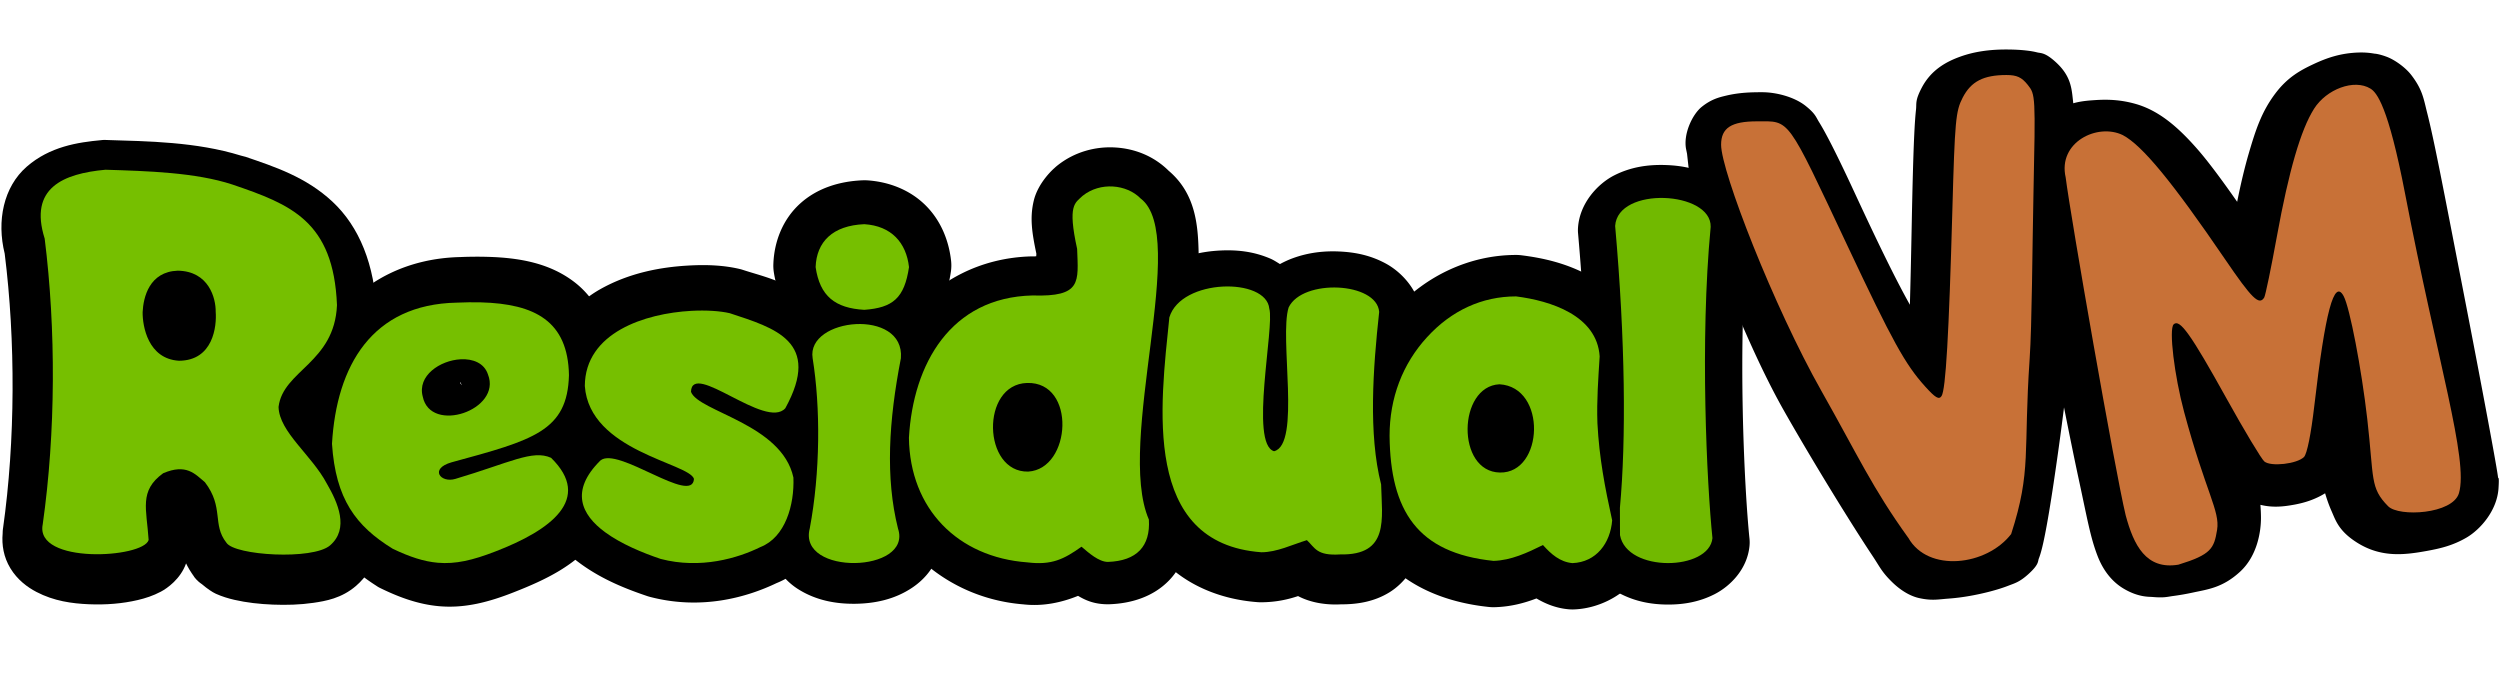
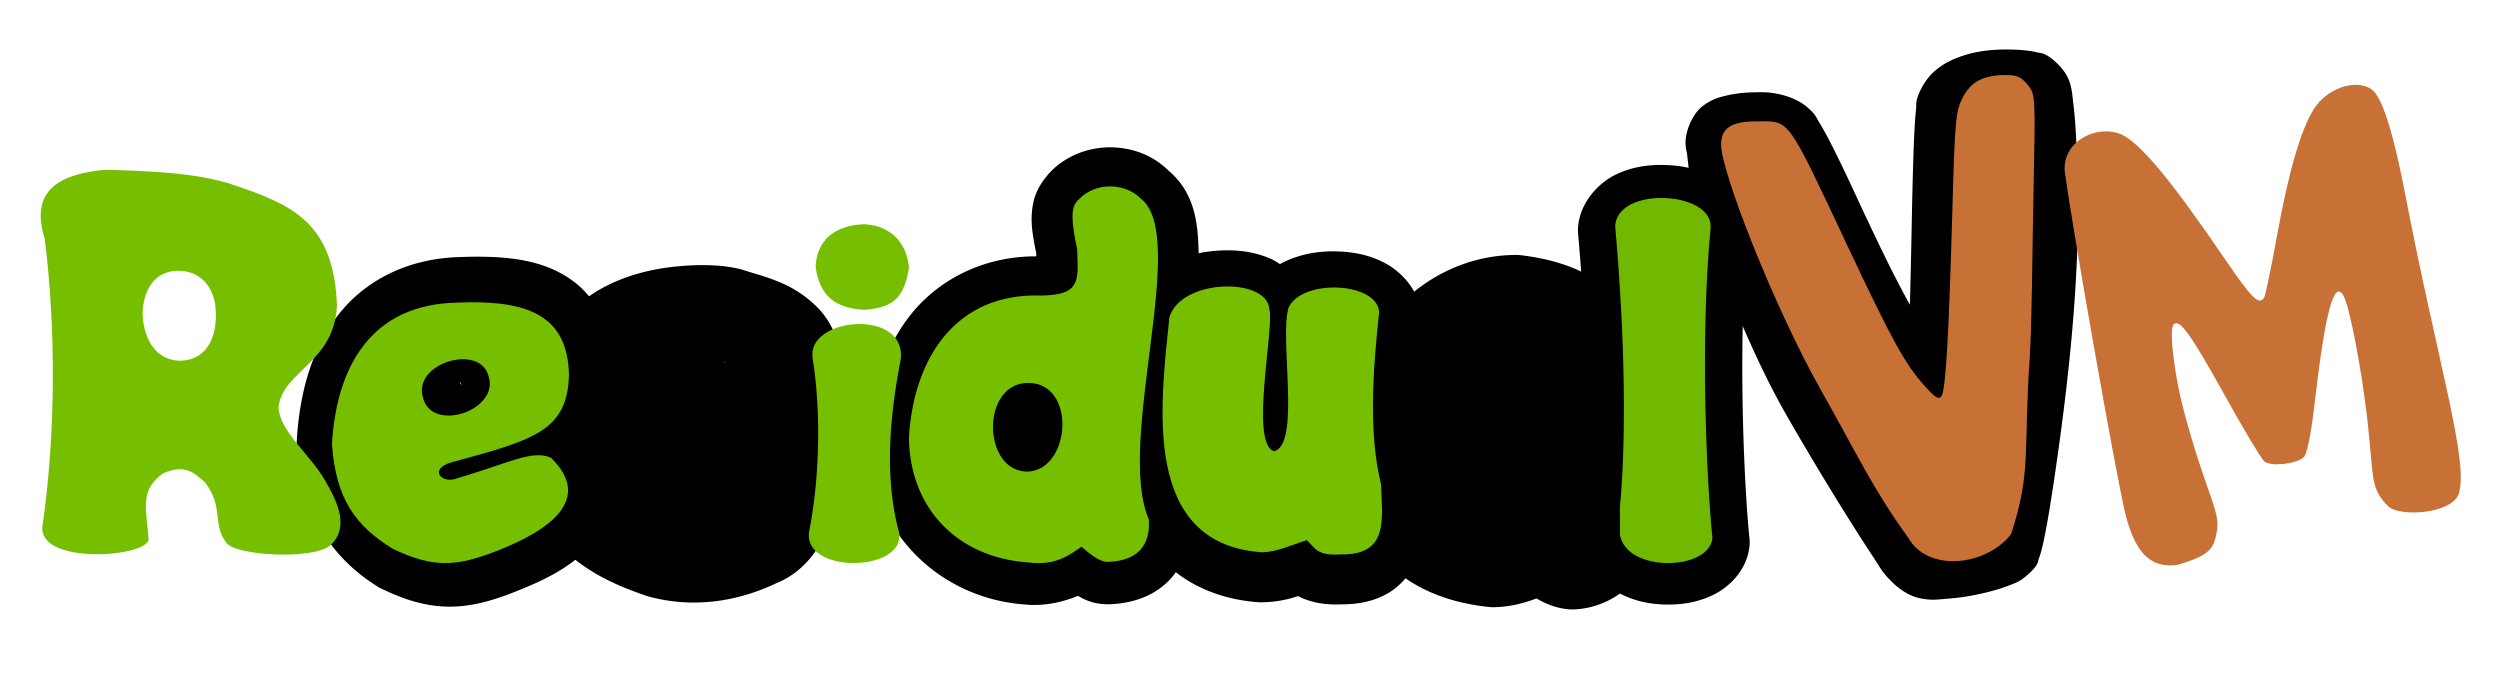
<svg xmlns="http://www.w3.org/2000/svg" xmlns:ns1="http://www.inkscape.org/namespaces/inkscape" xmlns:ns2="http://sodipodi.sourceforge.net/DTD/sodipodi-0.dtd" xmlns:xlink="http://www.w3.org/1999/xlink" version="1.1" id="Layer_1" ns1:version="0.91 r13725" ns2:version="0.32" ns1:output_extension="org.inkscape.output.svg.inkscape" ns2:docname="system.svg" x="0px" y="0px" width="566.931px" height="154.093px" viewBox="-0.003 -0.001 566.931 154.093" enable-background="new -0.003 -0.001 566.931 154.093" xml:space="preserve">
  <defs id="defs3">
    <ns1:perspective id="perspective2709" ns1:vp_z="1160 : 170 : 1" ns2:type="inkscape:persp3d" ns1:vp_x="0 : 170 : 1" ns1:vp_y="0 : 1000 : 0" ns1:persp3d-origin="580 : 113.33333 : 1" />
  </defs>
  <ns2:namedview guidetolerance="10.0" ns1:zoom="2.696759" showgrid="false" ns1:cx="331.15924" gridtolerance="10.0" ns1:cy="90.416406" bordercolor="#666666" pagecolor="#ffffff" borderopacity="1.0" objecttolerance="10.0" id="namedview2703" ns1:pageopacity="0.0" ns1:window-height="1377" ns1:pageshadow="2" ns1:window-y="-8" ns1:current-layer="Layer_1" ns1:window-x="-8" ns1:window-width="2560" ns1:window-maximized="1" />
-   <path ns2:type="inkscape:offset" ns1:radius="0" ns1:original="M 74.125 221.6875 C 74.031114 221.69665 73.937356 221.70707 73.84375 221.71875 C 65.764917 222.46104 56.490218 223.90069 48.78125 230.59375 C 40.979317 237.36751 38.636458 248.7624 41.375 259.78125 C 41.374985 259.79167 41.374985 259.80208 41.375 259.8125 C 45.00927 288.77291 44.951506 322.46994 40.8125 351.75 C 40.877771 351.28831 40.863567 351.35781 40.78125 351.9375 C 40.71574 352.42429 40.684413 352.91508 40.6875 353.40625 C 40.326818 357.38283 41.043152 361.44289 43.25 365.09375 C 45.638986 369.04594 49.017228 371.50208 52 373.0625 C 57.869614 376.13316 63.930146 376.94705 69.5625 377.1875 C 75.256157 377.43057 80.839974 376.9777 85.9375 375.78125 C 88.48114 375.18423 91.083617 374.35189 93.6875 372.96875 C 95.822556 371.83464 100.26778 368.72508 102.125 363.5 C 102.8078 364.9355 103.67252 366.38203 104.75 367.8125 C 104.76426 367.83037 104.76687 367.85722 104.78125 367.875 C 104.81205 367.92735 104.8433 367.97944 104.875 368.03125 C 103.46588 366.20171 103.52 366.36121 105.0625 368.3125 C 105.74632 369.16201 106.5581 369.9 107.46875 370.5 C 109.20763 371.98656 110.95319 373.16154 112.125 373.6875 C 114.15814 374.60007 116.24199 375.23648 118.34375 375.71875 C 122.39043 376.64731 126.73164 377.13184 131.21875 377.3125 C 135.70474 377.49312 140.31888 377.3689 144.75 376.71875 C 148.81742 376.12197 154.19954 375.22767 159.0625 371.03125 C 166.19708 364.87457 167.99837 355.68373 166.8125 348.59375 C 165.73006 342.12213 162.97819 337.12214 160.8125 333.40625 C 157.15528 326.48782 152.62408 322.02174 149.71875 318.4375 C 148.57525 317.02679 147.97226 315.91924 147.46875 315 C 147.85067 314.56314 148.38551 313.77625 152.53125 309.65625 C 157.93988 304.28118 165.40939 294.75999 166 280.96875 C 166.01643 280.58546 166.01643 280.22704 166 279.84375 C 165.3404 263.45041 160.13488 250.69998 151.125 242.3125 C 142.26605 234.06553 131.78285 230.63622 121.9375 227.28125 C 121.8855 227.27044 121.83341 227.26002 121.78125 227.25 C 121.3516 227.10729 120.91319 226.99246 120.46875 226.90625 C 105.519 222.27656 89.148288 222.11303 75.53125 221.6875 C 74.956949 221.65057 74.699301 221.65057 74.125 221.6875 z " style="font-style:normal;font-variant:normal;font-weight:bold;font-stretch:normal;font-size:205.444px;line-height:125%;font-family:'Comic Sans MS';-inkscape-font-specification:'Comic Sans MS Bold';text-align:start;writing-mode:lr-tb;text-anchor:start;display:inline;fill:#000000;fill-opacity:1;stroke:none" id="path4715" d="m 74.125,221.688 c -0.094,0.009 -0.188,0.02 -0.281,0.031 -8.079,0.742 -17.354,2.182 -25.062,8.875 -7.802,6.774 -10.145,18.169 -7.406,29.188 -1.5e-5,0.01 -1.5e-5,0.021 0,0.031 3.634,28.96 3.577,62.657 -0.562,91.938 0.065,-0.462 0.051,-0.392 -0.031,0.188 -0.066,0.487 -0.097,0.978 -0.094,1.469 -0.361,3.977 0.356,8.037 2.562,11.688 2.389,3.952 5.767,6.408 8.75,7.969 5.87,3.071 11.93,3.885 17.562,4.125 5.694,0.243 11.277,-0.21 16.375,-1.406 2.544,-0.597 5.146,-1.429 7.75,-2.812 2.135,-1.134 6.58,-4.244 8.438,-9.469 0.683,1.435 1.548,2.882 2.625,4.312 0.014,0.018 0.017,0.045 0.031,0.062 0.031,0.052 0.062,0.104 0.094,0.156 -1.409,-1.83 -1.355,-1.67 0.188,0.281 0.684,0.85 1.496,1.587 2.406,2.188 1.739,1.487 3.484,2.662 4.656,3.188 2.033,0.913 4.117,1.549 6.219,2.031 4.047,0.929 8.388,1.413 12.875,1.594 4.486,0.181 9.1,0.056 13.531,-0.594 4.067,-0.597 9.45,-1.491 14.312,-5.688 7.135,-6.157 8.936,-15.348 7.75,-22.438 -1.082,-6.472 -3.834,-11.472 -6,-15.188 -3.657,-6.918 -8.188,-11.385 -11.094,-14.969 -1.143,-1.411 -1.746,-2.518 -2.25,-3.438 0.382,-0.437 0.917,-1.224 5.062,-5.344 5.409,-5.375 12.878,-14.896 13.469,-28.688 0.016,-0.383 0.016,-0.742 0,-1.125 -0.66,-16.393 -5.865,-29.144 -14.875,-37.531 -8.859,-8.247 -19.342,-11.676 -29.188,-15.031 -0.052,-0.011 -0.104,-0.021 -0.156,-0.031 -0.43,-0.143 -0.868,-0.258 -1.312,-0.344 -14.95,-4.63 -31.32,-4.793 -44.938,-5.219 -0.574,-0.037 -0.832,-0.037 -1.406,0 z" transform="matrix(0.677,0,0,0.677,-26.945,-118.333)" />
  <path ns2:type="inkscape:offset" ns1:radius="8.8865232" ns1:original="M 199 275.375 C 196.35438 275.30151 193.54936 275.31129 190.625 275.4375 C 175.74622 275.74435 164.70375 281.47836 157.46875 290.625 C 150.23375 299.77164 146.78904 312.04342 146 325.5625 C 145.99218 325.68738 145.99218 325.81262 146 325.9375 C 147.26991 345.15038 154.95425 355.56774 167.78125 363.46875 C 167.86197 363.5249 167.94541 363.57704 168.03125 363.625 C 173.98183 366.48259 179.09768 368.14957 184.1875 368.59375 C 190.71946 369.16379 197.00598 367.65624 204.75 364.65625 C 214.30336 360.99374 222.8602 356.58955 227.65625 350.46875 C 230.05427 347.40835 231.46817 343.69485 231 339.78125 C 230.53183 335.86765 228.30113 332.02676 224.46875 328.28125 C 224.21454 328.03309 223.91827 327.83205 223.59375 327.6875 C 220.86909 326.46053 217.91816 326.5569 214.78125 327.0625 C 216.83237 326.16283 218.73355 325.20625 220.4375 324.125 C 227.44781 319.67656 231.11375 312.82694 231.375 302.84375 C 231.37636 302.79168 231.37636 302.73957 231.375 302.6875 C 231.20236 293.02239 227.91835 285.91211 222.0625 281.5625 C 216.20665 277.21289 208.32552 275.63403 199 275.375 z M 192.25 300.4375 C 193.89629 300.35031 195.38533 300.63699 196.40625 301.15625 C 197.42717 301.67551 198.03639 302.28753 198.40625 303.4375 C 198.42502 303.50067 198.44586 303.5632 198.46875 303.625 C 199.2842 305.68 198.93153 307.13232 197.78125 308.71875 C 196.63097 310.30518 194.48715 311.79076 192.125 312.59375 C 189.76285 313.39674 187.21936 313.49375 185.5 312.9375 C 183.78064 312.38125 182.79873 311.53291 182.34375 309.34375 C 182.33472 309.2914 182.3243 309.2393 182.3125 309.1875 C 181.67121 306.82698 182.45805 305.15201 184.40625 303.46875 C 186.35445 301.78549 189.50217 300.58303 192.25 300.4375 z " style="font-style:normal;font-variant:normal;font-weight:bold;font-stretch:normal;font-size:176.147px;line-height:125%;font-family:'Comic Sans MS';-inkscape-font-specification:'Comic Sans MS Bold';text-align:start;writing-mode:lr-tb;text-anchor:start;display:inline;fill:#000000;fill-opacity:1;stroke:none" id="path4703" d="m 199.246,266.492 c -2.801,-0.078 -5.775,-0.064 -8.875,0.066 -17.037,0.37 -31.04,7.389 -39.871,18.553 -8.779,11.099 -12.509,25.214 -13.369,39.916 -0.03,0.488 -0.031,0.977 0,1.465 a 8.887,8.887 0 0 0 0.002,0.031 c 1.405,21.256 11.454,35.469 25.793,44.377 0.253,0.168 0.507,0.335 0.771,0.482 a 8.887,8.887 0 0 0 0.486,0.252 c 6.527,3.134 12.736,5.246 19.23,5.812 8.366,0.73 16.209,-1.278 24.518,-4.494 10.121,-3.88 20.034,-8.473 26.719,-17.004 3.505,-4.473 5.971,-10.556 5.174,-17.223 -0.648,-5.417 -3.281,-10.152 -6.859,-14.281 4.491,-5.812 7.08,-13.239 7.293,-21.369 0.005,-0.188 0.004,-0.377 0,-0.564 -0.211,-11.592 -4.6,-21.922 -12.896,-28.084 -8.093,-6.012 -17.927,-7.653 -28.115,-7.936 z m -9.357,39.477 c 0.02,0.067 0.045,0.131 0.066,0.197 -6.7e-4,-0.002 -0.007,-0.006 -0.008,-0.008 l -0.059,-0.189 z m 0.393,0.283 c 0.273,0.451 0.526,0.827 0.574,0.967 6.2e-4,0.006 -0.003,0.021 -0.002,0.027 -0.26,-0.316 -0.451,-0.478 -0.602,-0.723 0.006,-0.061 0.018,-0.181 0.029,-0.271 z m 36.928,13.318 0.033,0.014 c -0.008,-0.004 -0.017,-0.004 -0.025,-0.008 -0.003,-0.001 -0.005,-0.005 -0.008,-0.006 z" transform="matrix(0.697,0,0,0.714,-28.291,-132.03)" />
  <path ns2:type="inkscape:offset" ns1:radius="14.207483" ns1:original="M 267.3125 279.84375 C 251.914 280.68527 231.80098 287.05096 231.6875 304.96875 C 233.24646 326.851 266.62559 330.75542 268.25 336.09375 C 267.74994 345.10163 242.57061 324.9882 236.875 329.96875 C 226.67061 340.11163 230.48667 348.09028 238.5 353.96875 C 243.82351 357.87397 250.98694 360.84625 257.09375 362.90625 C 270.45141 366.40625 282.98235 362.65236 290.5 358.9375 C 298.89372 355.66456 301.91308 344.76656 301.5625 335.65625 C 297.70194 317.6543 269.72568 313.6216 267.25 306.9375 C 267.56085 296.32852 292.28514 319.77343 298.84375 312.4375 C 311.15201 290.04633 295.28773 285.59235 280.21875 280.625 C 277.04892 279.89607 272.44533 279.56324 267.3125 279.84375 z " style="font-style:normal;font-variant:normal;font-weight:bold;font-stretch:normal;font-size:182.188px;line-height:125%;font-family:'Comic Sans MS';-inkscape-font-specification:'Comic Sans MS Bold';text-align:start;writing-mode:lr-tb;text-anchor:start;display:inline;fill:#000000;fill-opacity:1;stroke:none" id="path4649" d="m 275.355,265.645 c -2.793,-0.174 -5.715,-0.156 -8.818,0.014 -9.312,0.509 -19.907,2.409 -29.758,7.975 -9.851,5.566 -19.208,16.982 -19.299,31.246 a 14.209,14.209 0 0 0 0.035,1.1 c 0.477,6.695 2.98,12.704 6.316,17.543 -5.186,6.545 -8.324,14.546 -6.982,22.43 1.595,9.373 7.635,15.356 13.246,19.473 7.453,5.467 15.617,8.638 22.457,10.945 a 14.209,14.209 0 0 0 0.939,0.281 c 17.398,4.559 32.633,0.069 42.412,-4.607 8.477,-3.409 13.805,-10.499 16.543,-17.145 2.766,-6.715 3.556,-13.45 3.312,-19.789 a 14.209,14.209 0 0 0 -0.305,-2.432 c -0.991,-4.62 -2.851,-8.493 -5.129,-11.873 a 14.209,14.209 0 0 0 0.969,-1.523 c 3.793,-6.901 6.143,-13.492 6.158,-20.531 0.016,-7.039 -3.127,-14.093 -7.359,-18.543 -8.464,-8.901 -18.102,-10.661 -25.428,-13.076 a 14.209,14.209 0 0 0 -1.264,-0.352 c -2.589,-0.595 -5.253,-0.961 -8.047,-1.135 z m 3.098,32.201 c 0.072,0.036 0.292,0.377 0.484,0.662 -0.407,-0.397 -0.624,-0.732 -0.484,-0.662 z" transform="matrix(0.677,0,0,0.677,-24.235,-119.64)" />
-   <path ns2:type="inkscape:offset" ns1:radius="6.0363092" ns1:original="M 322.96875 241.4375 C 316.33103 241.71469 310.28285 243.64363 305.8125 247.71875 C 301.34215 251.79387 299.08725 257.7324 298.875 263.625 C 298.85149 264.11547 298.87241 264.60705 298.9375 265.09375 C 299.74132 270.60515 301.88797 275.68098 305.59375 279.46875 C 305.47189 279.55119 305.33964 279.60247 305.21875 279.6875 C 300.74155 282.83667 296.90025 289.11043 297.96875 295.75 C 300.44883 311.10446 300.36775 332.32926 297.03125 350 L 297.125 350.03125 C 295.6681 356.81925 299.36608 364.02947 304.21875 367.15625 C 309.20564 370.36951 314.759 371.29167 320.25 371.21875 C 325.741 371.14583 331.23935 370.07895 336.09375 366.78125 C 338.52095 365.1324 340.84972 362.7324 342.15625 359.46875 C 343.38274 356.40504 343.3363 352.79055 342.40625 349.5625 L 342.5 349.53125 C 338.66644 334.20637 339.60186 316.43271 343.5625 296.03125 C 343.62112 295.73175 343.66286 295.42919 343.6875 295.125 C 344.12489 289.805 341.90804 284.72624 338.625 281.21875 C 338.86773 281.01494 339.1397 280.87611 339.375 280.65625 C 343.6609 276.65149 345.44487 271.14398 346.34375 265.09375 C 346.44427 264.40009 346.45477 263.69635 346.375 263 C 345.75658 257.46881 343.60977 252.09501 339.59375 248.09375 C 335.57773 244.09249 329.89865 241.81616 323.8125 241.4375 C 323.53144 241.42291 323.24981 241.42291 322.96875 241.4375 z " style="font-style:normal;font-variant:normal;font-weight:bold;font-stretch:normal;font-size:179.688px;line-height:125%;font-family:'Comic Sans MS';-inkscape-font-specification:'Comic Sans MS Bold';text-align:start;writing-mode:lr-tb;text-anchor:start;display:inline;fill:#000000;fill-opacity:1;stroke:none" id="path4717" d="m 322.682,235.41 c -7.639,0.325 -15.172,2.593 -20.936,7.848 -5.87,5.351 -8.627,12.837 -8.898,20.107 -0.039,0.844 -0.005,1.691 0.107,2.529 a 6.037,6.037 0 0 0 0.01,0.07 c 0.649,4.45 2.136,8.784 4.494,12.664 -4.013,4.579 -6.599,10.936 -5.449,18.08 a 6.037,6.037 0 0 0 0,0.004 c 2.337,14.47 2.266,35.346 -0.91,52.168 a 6.037,6.037 0 0 0 -0.086,1.469 c -1.285,9.089 3.103,17.478 9.936,21.881 6.26,4.034 13.16,5.106 19.381,5.023 6.219,-0.083 13.05,-1.332 19.156,-5.48 3.195,-2.17 6.427,-5.447 8.273,-10.061 1.646,-4.113 1.65,-8.385 0.77,-12.324 a 6.037,6.037 0 0 0 -0.174,-1.322 c -3.51,-14.032 -2.737,-30.947 1.131,-50.875 l 0.002,-0.01 c 0.101,-0.518 0.174,-1.042 0.217,-1.568 l -0.002,0.006 c 0.424,-5.158 -0.974,-9.925 -3.332,-13.939 3.516,-4.763 5.148,-10.345 5.943,-15.699 a 6.037,6.037 0 0 0 0.004,-0.021 c 0.174,-1.202 0.191,-2.422 0.055,-3.629 l 0,-0.002 c -0.742,-6.635 -3.352,-13.361 -8.52,-18.51 -5.221,-5.202 -12.316,-7.949 -19.666,-8.406 a 6.037,6.037 0 0 0 -0.062,-0.002 c -0.481,-0.025 -0.962,-0.024 -1.443,0 z" transform="matrix(0.677,0,0,0.677,-22.881,-118.483)" />
  <path ns2:type="inkscape:offset" ns1:radius="13.642815" ns1:original="M 404.59375 238.53125 C 401.06394 238.31589 397.38515 239.28946 394.4375 241.65625 C 391.89483 244.10753 389.33369 244.56458 392.59375 259.4375 C 392.98815 270.57119 394.18219 275.55275 377.625 275.03125 C 350.26405 275.68485 337.65409 297.90981 336.25 322.71875 C 336.5756 346.5575 352.6294 362.6953 375.9375 364.40625 C 384.09192 365.40563 388.17378 363.38338 394.0625 359.1875 C 396.43845 361.2276 399.85594 364.28124 402.90625 364.28125 C 412.59172 363.9554 417.18763 359.01714 416.625 350.09375 C 405.4005 324.18611 430.34832 254.92697 413.84375 242.53125 C 411.50896 240.13897 408.12356 238.74661 404.59375 238.53125 z M 375.8125 304.34375 C 392.40164 303.83101 390.69346 333.1916 376.1875 334.03125 C 360.89633 334.32945 360.21244 304.80237 375.8125 304.34375 z " style="font-style:normal;font-variant:normal;font-weight:bold;font-stretch:normal;font-size:167.257px;line-height:125%;font-family:'Comic Sans MS';-inkscape-font-specification:'Comic Sans MS Bold';text-align:start;writing-mode:lr-tb;text-anchor:start;display:inline;fill:#000000;fill-opacity:1;stroke:none" id="path4653" d="m 405.424,224.914 c -6.6,-0.403 -13.683,1.411 -19.527,6.104 a 13.644,13.644 0 0 0 -0.928,0.816 c 0.071,-0.069 -5.366,4.54 -6.891,10.852 -1.386,5.74 -0.622,10.779 0.855,17.764 0.005,0.448 -0.03,0.517 -0.041,0.91 -0.454,2.9e-4 -0.316,0.052 -0.838,0.035 a 13.644,13.644 0 0 0 -0.756,-0.002 c -17.321,0.414 -31.922,8.469 -40.893,20.086 -8.97,11.617 -12.958,25.993 -13.777,40.469 a 13.644,13.644 0 0 0 -0.019,0.957 c 0.406,29.744 23.038,52.731 51.949,55.045 6.647,0.756 12.9,-0.637 18.342,-2.85 2.401,1.424 5.331,2.824 10.006,2.824 a 13.644,13.644 0 0 0 0.459,-0.008 c 7.085,-0.238 14.637,-2.366 20.098,-8.068 5.46,-5.702 7.215,-13.666 6.777,-20.613 a 13.644,13.644 0 0 0 -1.098,-4.564 c -1.192,-2.751 -2.2,-10.447 -1.74,-19.906 0.46,-9.459 1.953,-20.679 3.35,-31.82 1.397,-11.141 2.735,-22.139 2.551,-32.268 -0.176,-9.678 -0.974,-20.272 -10.041,-27.963 -5.042,-4.992 -11.409,-7.407 -17.838,-7.799 z" transform="matrix(0.677,0,0,0.677,-21.526,-118.822)" />
  <path ns2:type="inkscape:offset" ns1:radius="14.448946" ns1:original="M 439.09375 274.96875 C 431.33791 275.379 423.24195 278.737 421.28125 285.28125 C 418.27354 314.86002 411.96745 360.9386 452.09375 363.90625 C 457.28498 363.90626 462.36129 361.37955 467.3125 359.875 C 470.07121 362.45589 470.58389 365.125 478.4375 364.625 C 494.96542 364.99353 492.43958 352.73839 492.15625 341.1875 C 487.8557 324.33196 489.46595 302.26538 491.53125 283.4375 C 490.7625 273.40965 465.88241 272.24614 461.21875 281.9375 C 458.02261 292.08973 465.38712 327.83265 456.3125 330.09375 C 448.01819 327.62464 456.52985 288.37186 454.71875 282.34375 C 454.23883 277.08073 446.84959 274.5585 439.09375 274.96875 z " style="font-style:normal;font-variant:normal;font-weight:bold;font-stretch:normal;font-size:166.083px;line-height:125%;font-family:'Comic Sans MS';-inkscape-font-specification:'Comic Sans MS Bold';text-align:start;writing-mode:lr-tb;text-anchor:start;display:inline;fill:#000000;fill-opacity:1;stroke:none" id="path4655" d="m 438.33,260.539 c -5.69,0.301 -11.456,1.55 -17.059,4.506 -5.603,2.956 -11.477,8.231 -13.832,16.09 a 14.45,14.45 0 0 0 -0.533,2.686 c -1.477,14.53 -4.329,34.422 -0.572,53.539 1.878,9.559 5.63,19.342 13.184,27.189 7.553,7.847 18.708,12.821 31.51,13.768 a 14.45,14.45 0 0 0 1.066,0.039 c 5.155,10e-6 9.226,-0.978 12.502,-2.072 4.284,2.253 9.467,3.032 14.41,2.764 5.605,0.021 11.153,-0.928 16.143,-3.988 5.254,-3.222 8.785,-8.72 10.24,-13.359 2.91,-9.279 1.332,-16.017 1.213,-20.865 a 14.45,14.45 0 0 0 -0.445,-3.219 c -3.34,-13.091 -2.282,-34.181 -0.262,-52.602 a 14.45,14.45 0 0 0 0.043,-2.68 c -0.645,-8.408 -6.72,-14.595 -11.904,-17.416 -5.184,-2.821 -10.321,-3.807 -15.502,-4.057 -5.181,-0.25 -10.402,0.313 -15.68,2.242 -1.412,0.516 -2.87,1.18 -4.32,1.969 -1.075,-0.676 -2.161,-1.375 -3.188,-1.816 -5.733,-2.465 -11.334,-3.017 -17.014,-2.717 z" transform="matrix(0.677,0,0,0.677,-20.171,-119.569)" />
  <path ns2:type="inkscape:offset" ns1:radius="14.716772" ns1:original="M 535.625 276.875 C 524.23732 276.87509 513.96588 281.58887 505.78125 290.5625 C 497.58215 299.49987 493.24998 310.91716 493.25 323.59375 C 493.515 348.67338 502.54772 362.79524 528.0625 365.4375 C 533.96042 365.27062 539.428 362.72834 544.625 360.15625 C 547.33997 363.17986 550.30423 365.80065 554.5 366.1875 C 562.56066 365.86763 567.20786 359.43056 567.8125 351.875 C 565.36267 340.71226 563.48978 331.0348 562.875 319.375 C 562.5999 311.70106 563.18892 304.05368 563.625 296.96875 C 562.73982 283.25516 547.15188 278.32745 535.625 276.875 z M 530.0625 306.3125 C 546.05089 307.22536 544.88029 336.17235 530.21875 335.875 C 515.51961 335.62628 516.08454 306.96928 530.0625 306.3125 z " style="font-style:normal;font-variant:normal;font-weight:bold;font-stretch:normal;font-size:162.064px;line-height:125%;font-family:'Comic Sans MS';-inkscape-font-specification:'Comic Sans MS Bold';text-align:start;writing-mode:lr-tb;text-anchor:start;display:inline;fill:#000000;fill-opacity:1;stroke:none" id="path4657" d="m 535.625,262.158 c -15.44,1.3e-4 -30.112,6.872 -40.697,18.467 -10.667,11.634 -16.395,26.944 -16.395,42.969 a 14.718,14.718 0 0 0 0,0.156 c 0.151,14.277 2.72,27.598 11.07,38.256 8.35,10.658 21.691,16.491 36.943,18.07 a 14.718,14.718 0 0 0 1.932,0.072 c 5.427,-0.154 9.96,-1.408 13.973,-2.932 3.002,1.766 6.487,3.237 10.697,3.625 a 14.718,14.718 0 0 0 1.936,0.051 c 7.827,-0.311 15.324,-4.12 19.996,-9.518 4.672,-5.398 6.887,-11.891 7.402,-18.326 a 14.718,14.718 0 0 0 -0.295,-4.328 c -2.396,-10.918 -4.043,-19.548 -4.604,-30.016 -0.224,-6.535 0.287,-13.635 0.73,-20.832 a 14.718,14.718 0 0 0 -0.004,-1.852 c -0.793,-12.285 -9.223,-21.785 -17.369,-26.461 -8.146,-4.676 -16.481,-6.406 -23.477,-7.287 A 14.718,14.718 0 0 0 535.625,262.158 Z" transform="matrix(0.677,0,0,0.677,-18.817,-119.666)" />
  <path ns2:type="inkscape:offset" ns1:radius="12.46869" ns1:original="M 585.25 244 C 577.31785 243.75185 569.23125 246.68299 568.8125 253.375 C 572.21749 291.71092 572.52339 324.89278 570.40625 347.8125 L 570.4375 356.9375 C 572.75976 369.58418 600.33778 368.91608 601.40625 357.9375 C 599.54315 339.98035 597.15305 291.89787 600.8125 253.6875 C 600.96749 247.6749 593.18215 244.24815 585.25 244 z " style="font-style:normal;font-variant:normal;font-weight:bold;font-stretch:normal;font-size:168px;line-height:125%;font-family:'Comic Sans MS';-inkscape-font-specification:'Comic Sans MS Bold';text-align:start;writing-mode:lr-tb;text-anchor:start;display:inline;fill:#000000;fill-opacity:1;stroke:none;stroke-opacity:1" id="path4659" d="m 585.641,231.537 c -5.632,-0.176 -11.362,0.565 -17.02,3.404 -5.658,2.839 -11.739,9.429 -12.254,17.654 a 12.47,12.47 0 0 0 0.025,1.883 c 3.355,37.77 3.603,70.475 1.598,92.188 a 12.47,12.47 0 0 0 -0.053,1.189 l 0.031,9.125 a 12.47,12.47 0 0 0 0.205,2.209 c 1.376,7.493 6.849,13.034 12.117,15.812 5.268,2.778 10.695,3.733 16.031,3.764 5.336,0.03 10.613,-0.838 15.77,-3.459 5.156,-2.621 10.958,-8.283 11.725,-16.162 a 12.47,12.47 0 0 0 -0.008,-2.494 c -1.74,-16.773 -4.1,-65.064 -0.584,-101.773 a 12.47,12.47 0 0 0 0.053,-0.867 c 0.218,-8.444 -5.757,-15.194 -11.107,-18.199 -5.351,-3.005 -10.898,-4.097 -16.529,-4.273 z" transform="matrix(0.677,0,0,0.677,-18.817,-119.328)" />
  <g id="g4778" transform="matrix(0.113,0,0,0.113,339.712,-36.085)" style="display:inline;stroke:none;stroke-opacity:1">
    <g style="display:inline;stroke:none;stroke-opacity:1" ns1:label="green" id="layer2-2" />
    <path ns1:href="#path5719" ns2:type="inkscape:offset" ns1:radius="26.804295" ns1:original="M 1019.0938 491.09375 C 966.95222 491.09375 926.79075 505.59221 914.53125 528.84375 C 908.94205 539.44435 905.8774 602.50661 902.5 776.90625 C 895.1976 1153.9622 894.3699 1156.7973 820.375 1056.2812 C 774.34645 993.75501 734.15005 918.40669 650.53125 737.9375 C 608.15244 646.47397 581.83656 596.29708 572.15625 588.53125 C 561.38098 579.88701 550.45234 576.84375 530.21875 576.84375 C 494.59167 576.84375 443.52747 580.80138 448.46875 604.65625 L 450.90625 616.5 L 462 716.34375 C 458.4573 684.38745 544.92815 945.82075 637.15625 1108.4688 C 709.2273 1235.5688 822.58609 1417.1201 841.4375 1435.6562 C 857.1036 1451.0599 858.29395 1451.3094 898.90625 1448.375 C 942.97655 1445.1906 1002.665 1429.5921 1015.6562 1417.8438 C 1020.5904 1413.3815 1030.7928 1361.782 1043.2812 1278.3125 C 1081.7063 1021.4932 1096.2559 828.88719 1090.1562 657.375 C 1086.1327 544.23922 1081.525 507.52233 1070.0625 497.15625 C 1066.0959 493.56925 1045.2078 491.09375 1019.0938 491.09375 z " xlink:href="#path5719" style="fill:#000000;fill-opacity:1;stroke:none;stroke-opacity:1" id="path5721" d="m 1019.094,464.289 c -28.555,0 -54.381,3.82 -76.34,11.748 -21.959,7.928 -41.244,20.03 -51.934,40.305 -6.04,11.455 -5.454,17.113 -6.691,28.246 -1.238,11.133 -2.257,25.826 -3.215,45.562 -1.915,39.472 -3.522,98.942 -5.213,186.236 -1.825,94.255 -3.251,165.066 -5.486,216.207 -1.506,34.445 -3.721,59.658 -6.061,76.588 -6.312,-7.791 -13.862,-17.473 -22.193,-28.791 -44.351,-60.247 -83.672,-133.644 -167.109,-313.723 -21.293,-45.956 -38.581,-81.627 -52.033,-107.271 -6.726,-12.822 -12.464,-23.113 -17.525,-31.256 -5.061,-8.143 -7.577,-13.469 -16.363,-20.518 -15.28,-12.258 -35.79,-17.584 -58.711,-17.584 -18.806,0 -41.569,0.732 -62.324,5.697 -10.378,2.482 -20.555,5.616 -30.51,13.594 -9.952,7.975 -18.282,25.665 -15.166,40.748 l 2.184,10.613 10.957,98.613 a 26.807,26.807 0 0 0 7.816,15.752 c 1.745,3.932 3.563,7.986 6.852,16.184 8.9,22.184 22.322,57.108 38.752,98.15 32.86,82.086 77.68,188.741 125.061,272.299 36.309,64.032 82.778,141.377 122.678,205.281 19.95,31.952 38.239,60.515 52.879,82.481 14.64,21.966 22.514,34.764 33.248,45.318 8.023,7.889 18.29,17.178 32.387,20.295 14.097,3.116 25.427,1.517 45.807,0.045 24.305,-1.756 51.293,-6.689 74.879,-12.855 11.793,-3.083 22.669,-6.459 32.156,-10.16 9.487,-3.701 17.129,-6.562 25.762,-14.369 8.443,-7.636 7.776,-10.617 9.105,-14.047 1.33,-3.43 2.348,-6.806 3.418,-10.73 2.14,-7.849 4.337,-17.735 6.771,-30.037 4.87,-24.605 10.579,-58.639 16.861,-100.631 38.569,-257.78 53.331,-452.12 47.152,-625.857 -2.021,-56.828 -4.136,-94.612 -7.449,-121.031 -3.314,-26.419 -5.37,-43.571 -21.453,-58.115 -8.534,-7.718 -12.739,-7.399 -17.396,-8.572 -4.658,-1.173 -9.349,-1.917 -14.598,-2.541 -10.496,-1.247 -23.049,-1.873 -36.953,-1.873 z M 488.641,713.391 c -8.4e-4,-0.008 0.089,0.462 0.072,1.566 a 26.807,26.807 0 0 0 -0.072,-1.566 z m -47.879,15.965 c 0.177,0.355 1.058,2.552 1.328,3.139 -1.472,-1.668 -1.15,-2.672 -1.328,-3.139 z" />
    <path ns1:href="#path5719" ns2:type="inkscape:offset" ns1:radius="-76.356903" ns1:original="M 1019.0938 491.09375 C 966.95222 491.09375 926.79075 505.59221 914.53125 528.84375 C 908.94205 539.44435 905.8774 602.50661 902.5 776.90625 C 895.1976 1153.9622 894.3699 1156.7973 820.375 1056.2812 C 774.34645 993.75501 734.15005 918.40669 650.53125 737.9375 C 608.15244 646.47397 581.83656 596.29708 572.15625 588.53125 C 561.38098 579.88701 550.45234 576.84375 530.21875 576.84375 C 494.59167 576.84375 443.52747 580.80138 448.46875 604.65625 L 450.90625 616.5 L 462 716.34375 C 458.4573 684.38745 544.92815 945.82075 637.15625 1108.4688 C 709.2273 1235.5688 822.58609 1417.1201 841.4375 1435.6562 C 857.1036 1451.0599 858.29395 1451.3094 898.90625 1448.375 C 942.97655 1445.1906 1002.665 1429.5921 1015.6562 1417.8438 C 1020.5904 1413.3815 1030.7928 1361.782 1043.2812 1278.3125 C 1081.7063 1021.4932 1096.2559 828.88719 1090.1562 657.375 C 1086.1327 544.23922 1081.525 507.52233 1070.0625 497.15625 C 1066.0959 493.56925 1045.2078 491.09375 1019.0938 491.09375 z " xlink:href="#path5719" style="fill:#000000;fill-opacity:1;stroke:none;stroke-opacity:1" id="path5729" d="m 1003.166,535.646 c 0.085,0.368 0.708,1.46 1.647,2.875 -0.971,-2.473 -1.789,-3.491 -1.647,-2.875 z m -14.062,13.439 c -0.19,-0.181 -1.308,2.288 -1.977,5.121 1.422,-3.151 2.108,-4.996 1.977,-5.121 z m 19.957,18.75 c -9.455,0.551 -17.624,1.73 -23.687,3.121 -0.472,6.64 -0.958,14.669 -1.42,24.193 -1.807,37.234 -3.428,96.303 -5.111,183.234 -1.826,94.29 -3.232,165.348 -5.564,218.713 -2.333,53.365 -3.54,85.989 -13.572,120.119 -5.016,17.065 -10.838,43.76 -48.734,62.619 -18.948,9.43 -43.379,10.255 -59.633,5.984 -16.253,-4.27 -26.203,-10.992 -33.865,-16.76 -30.649,-23.073 -39.949,-42.19 -58.59,-67.512 C 708.074,1032.529 665.385,951.622 581.25,770.039 561.549,727.519 545.798,695.14 533.926,672.232 l 1.898,17.09 c 3.369,7.302 6.24,14.265 9.947,23.506 9.476,23.619 22.652,57.934 38.781,98.225 32.258,80.581 76.519,184.791 119.025,259.752 35.257,62.178 81.296,138.826 120.445,201.529 19.575,31.351 37.48,59.298 51.215,79.906 4.938,7.41 10.095,14.258 14.596,20.139 1.291,-0.071 2.154,-0.06 3.568,-0.162 15.568,-1.125 38.524,-5.143 56.219,-9.77 0.842,-0.22 1.489,-0.441 2.309,-0.664 4.301,-21.86 9.784,-54.319 15.836,-94.769 38.016,-254.084 51.956,-441.753 46.082,-606.926 -1.453,-40.866 -3.069,-71.178 -4.787,-92.252 z m 32.002,0.551 c 2.187,0.375 3.613,0.159 4.385,0.354 2.015,0.508 0.762,0.141 -1.572,-0.137 -0.647,-0.077 -1.991,-0.14 -2.812,-0.217 z m -66.248,6.098 c -0.651,0.426 -0.66,0.522 0,0 z m -1.297,779.4 c -0.256,0.074 -1.116,0.628 -2.652,1.832 1.788,-0.827 3.102,-1.962 2.652,-1.832 z m -25.572,26.01 c -1.772,3.562 -1.2,5.07 -1.379,6.127 0.029,-0.102 0.033,-0.099 0.062,-0.209 0.26,-0.953 0.945,-4.384 1.316,-5.918 z" />
    <path ns1:href="#path5719" ns2:type="inkscape:offset" ns1:radius="72.43335" ns1:original="M 1019.0938 491.09375 C 966.95222 491.09375 926.79075 505.59221 914.53125 528.84375 C 908.94205 539.44435 905.8774 602.50661 902.5 776.90625 C 895.1976 1153.9622 894.3699 1156.7973 820.375 1056.2812 C 774.34645 993.75501 734.15005 918.40669 650.53125 737.9375 C 608.15244 646.47397 581.83656 596.29708 572.15625 588.53125 C 561.38098 579.88701 550.45234 576.84375 530.21875 576.84375 C 494.59167 576.84375 443.52747 580.80138 448.46875 604.65625 L 450.90625 616.5 L 462 716.34375 C 458.4573 684.38745 544.92815 945.82075 637.15625 1108.4688 C 709.2273 1235.5688 822.58609 1417.1201 841.4375 1435.6562 C 857.1036 1451.0599 858.29395 1451.3094 898.90625 1448.375 C 942.97655 1445.1906 1002.665 1429.5921 1015.6562 1417.8438 C 1020.5904 1413.3815 1030.7928 1361.782 1043.2812 1278.3125 C 1081.7063 1021.4932 1096.2559 828.88719 1090.1562 657.375 C 1086.1327 544.23922 1081.525 507.52233 1070.0625 497.15625 C 1066.0959 493.56925 1045.2078 491.09375 1019.0938 491.09375 z " xlink:href="#path5719" style="fill:#000000;fill-opacity:1;stroke:none;stroke-opacity:1" id="path5735" d="m 1019.094,418.66 c -32.784,0 -63.29,4.154 -91.834,14.459 -28.544,10.305 -58.348,26.944 -76.801,61.941 -13.942,26.444 -10.252,31.642 -11.68,44.486 -1.428,12.844 -2.46,28.162 -3.441,48.393 -1.963,40.462 -3.564,100.11 -5.258,187.564 -1.227,63.355 -2.351,112.453 -3.574,155.441 -27.666,-49.45 -60.902,-116.946 -110.254,-223.459 -21.47,-46.337 -38.951,-82.455 -53.025,-109.285 -7.037,-13.415 -13.148,-24.441 -19.18,-34.146 -6.032,-9.706 -6.942,-16.282 -26.564,-32.023 -22.949,-18.411 -59.767,-27.621 -87.264,-27.621 -20.496,0 -45.113,0.293 -72.939,6.949 -13.913,3.328 -29.44,7.147 -48.428,22.363 -18.987,15.216 -37.653,55.008 -31.311,85.625 l 1.744,8.477 10.725,96.518 a 72.441,72.441 0 0 0 13.092,33.32 c -0.04,-0.239 -0.118,-0.491 -0.143,-0.713 0.143,0.331 0.314,0.757 0.477,1.137 a 72.441,72.441 0 0 0 12.447,13.092 c -5.502,-3.378 -8.819,-6.241 -10.559,-8.578 1.119,2.665 1.038,2.345 2.355,5.629 8.645,21.549 22.175,56.745 38.738,98.121 33.126,82.751 78.194,190.488 127.73,277.848 36.774,64.852 83.432,142.501 123.664,206.938 20.116,32.218 38.575,61.056 53.615,83.623 15.04,22.567 18.24,31.913 39.225,52.547 a 72.441,72.441 0 0 0 0.002,0 c 8.348,8.208 28.915,26.65 54.527,32.312 25.612,5.662 38.441,2.483 58.945,1.002 28.17,-2.035 56.94,-7.373 83.131,-14.221 13.096,-3.424 25.369,-7.181 37.197,-11.795 11.828,-4.614 21.986,-6.941 39.785,-23.037 21.765,-19.684 18.773,-25.535 21.045,-31.398 2.272,-5.863 3.576,-10.375 4.896,-15.219 2.641,-9.687 4.955,-20.27 7.51,-33.18 5.11,-25.819 10.878,-60.309 17.227,-102.738 38.813,-259.414 53.938,-456.705 47.625,-634.23 -2.037,-57.271 -4.075,-95.602 -7.774,-125.088 -3.698,-29.486 -2.418,-55.798 -36.123,-86.279 a 72.441,72.441 0 0 0 -0,-0.002 c -21.375,-19.329 -29.246,-17.058 -36.855,-18.975 -7.609,-1.917 -13.822,-2.829 -20.359,-3.605 -13.074,-1.553 -26.99,-2.191 -42.336,-2.191 z M 533.992,708.363 c 0.164,1.478 1.083,3.299 0.033,12.574 a 72.441,72.441 0 0 0 -0.033,-12.574 z m -0.545,17.713 c -0.524,4.902 -0.87,12.034 -7.451,22.812 a 72.441,72.441 0 0 0 7.451,-22.812 z m 283.979,346.273 c -0.145,0.847 -0.412,2.7 -0.473,2.906 -0.084,0.287 -0.102,-0.894 0.473,-2.906 z" />
-     <path ns1:href="#path5723" ns2:type="inkscape:offset" ns1:radius="95.23587" ns1:original="M 1729.375 462.6875 C 1698.2169 463.81512 1652.9726 484.39554 1635.9375 507 C 1610.5378 540.70414 1584.3486 629.92421 1565.6562 746.375 C 1559.3329 785.76866 1550.6164 834.27772 1546.2812 854.1875 C 1533.8454 911.30016 1528.4107 908.44967 1465.8125 811.625 C 1419.7929 740.44359 1358.8425 655.04962 1332.5938 624.96875 C 1297.4853 584.73504 1278.0037 569.24588 1253.6562 562.28125 C 1225.2906 554.16722 1183.38 556.85351 1164.125 568 C 1139.2322 582.41013 1139.1129 580.81137 1185.5 832.875 C 1208.1762 956.0957 1240.9143 1122.5423 1258.25 1202.75 C 1293.2017 1364.4599 1292.5077 1362.6836 1321.1562 1365.1875 C 1329.2213 1365.8924 1353.0642 1362.7325 1374.1562 1358.1562 C 1426.4874 1346.8018 1435.9278 1338.1307 1435.8438 1301.4062 C 1435.7542 1262.1155 1424.9939 1211.7068 1399.6562 1131.9062 C 1382.4918 1077.8499 1374.7877 1046.4012 1367.2188 999.5 C 1346.966 874.00158 1367.8829 887.88768 1466 1065.0625 C 1517.2531 1157.6131 1526.4885 1174.5882 1539.75 1177.625 C 1559.579 1188.1033 1601.7709 1182.3025 1622.7188 1160.4375 C 1628.4128 1152.4321 1630.5249 1089.2163 1637.0312 1036.2188 C 1650.9127 923.14511 1663.8346 863.13339 1674.7188 861.15625 C 1685.6133 859.17728 1690.0367 871.03762 1707.5938 949.4375 C 1719.5718 1002.9246 1724.6171 1035.4624 1727.875 1080.3438 C 1735.0073 1178.6 1754.3575 1257.4839 1774.5 1270.3125 C 1788.8024 1279.4213 1810.9329 1280.5373 1847.0938 1273.9688 C 1890.0913 1266.1583 1911.64 1253.6147 1912.75 1235.75 C 1913.1589 1229.1671 1881.4635 1059.0043 1842.2812 857.625 C 1764.3212 456.94557 1767.1405 468.06131 1741.75 463.4375 C 1737.9975 462.75414 1733.8262 462.52641 1729.375 462.6875 z " xlink:href="#path5723" style="fill:#000000;fill-opacity:1;stroke:none;stroke-opacity:1" id="path5725" d="m 1725.93,367.514 c -34.841,1.261 -62.044,10.435 -88.934,23.018 -26.889,12.582 -52.569,26.579 -77.115,59.15 a 95.245,95.245 0 0 0 0,0.002 c -27.54,36.544 -39.366,72.781 -52.979,119.146 -8.634,29.41 -16.46,62.529 -23.605,98.227 -29.22,-41.878 -57.449,-80.069 -78.945,-104.703 a 95.245,95.245 0 0 0 0,-0.002 c -38.622,-44.261 -77.175,-78.094 -124.504,-91.633 -28.779,-8.232 -54.495,-9.502 -80.451,-7.842 -25.957,1.66 -50.299,3.78 -82.984,22.701 -5.534,3.203 -35.913,20.02 -51.853,53.281 -15.941,33.261 -13.233,57.446 -11.402,80.121 3.661,45.35 15.492,105.12 38.682,231.131 22.866,124.253 55.473,290.157 73.326,372.758 17.463,80.798 23.447,117.372 38.092,155.191 7.322,18.91 22.091,47.165 51.816,65.043 29.726,17.878 51.569,16.415 57.791,16.959 24.439,2.136 29.964,-0.349 42.43,-2.002 12.466,-1.653 25.683,-3.932 39.057,-6.834 29.915,-6.491 59.699,-9.572 94.777,-41.836 35.078,-32.263 42.014,-81.661 41.953,-108.201 -0.02,-8.593 -0.469,-17.271 -1.127,-26.025 24.86,6.083 46.37,3.649 68.066,-0.336 20.372,-3.742 41.369,-10.217 61.766,-22.82 3.607,12.168 7.679,23.91 12.869,35.619 8.233,18.574 14.177,39.761 50.685,63.014 a 95.245,95.245 0 0 0 0,0 c 48.874,31.127 96.024,25.16 140.773,17.031 27.567,-5.008 52.341,-10.97 79.426,-26.736 27.085,-15.766 61.427,-53.653 64.262,-99.279 a 95.245,95.245 0 0 0 0,-0 c 1.599,-25.742 -0.521,-18.398 -0.934,-21.516 -0.412,-3.118 -0.846,-5.936 -1.373,-9.246 -1.054,-6.62 -2.469,-14.905 -4.281,-25.199 -3.625,-20.588 -8.809,-48.953 -15.229,-83.402 -12.838,-68.898 -30.59,-161.955 -50.223,-262.855 -38.971,-200.291 -57.102,-295.773 -71.18,-350.963 -7.039,-27.595 -8.985,-46.192 -31.953,-75.984 -11.484,-14.896 -32.996,-30.498 -49.602,-36.604 -16.605,-6.106 -24.199,-6.139 -24.217,-6.143 -12.322,-2.244 -23.041,-2.585 -32.883,-2.229 z m -143.399,446.492 c 7.798,5.014 4.531,4.629 0,0 z m 16.881,94.389 c 0.01,0.026 0.541,2.048 0.609,2.285 -0.463,-1.419 -0.63,-2.341 -0.609,-2.285 z m -143.973,28.016 c -0.032,0.673 1.511,3.358 0.881,8.775 -0.421,-4.763 -0.827,-9.9 -0.881,-8.775 z" transform="translate(0,57.257)" />
  </g>
  <path style="font-style:normal;font-variant:normal;font-weight:bold;font-stretch:normal;font-size:205.444px;line-height:125%;font-family:'Comic Sans MS';-inkscape-font-specification:'Comic Sans MS Bold';text-align:start;writing-mode:lr-tb;text-anchor:start;display:inline;fill:#76bf00;fill-opacity:1;stroke:none" d="m 23.916,38.49 c -9.554,0.878 -17.42,4.11 -13.788,15.609 2.575,20.523 2.511,44.011 -0.442,64.806 -1.85,9.127 22.803,7.684 24.018,3.55 -0.449,-7.035 -2.226,-11.125 3.283,-15.132 5.23,-2.255 7.226,0.133 9.489,2.04 4.355,5.725 1.587,9.558 4.868,13.709 1.833,2.899 19.594,3.979 23.504,0.605 4.381,-3.781 1.798,-9.665 -0.737,-14.015 C 70.695,103.2 63.318,97.975 63.164,92.278 64.174,83.979 75.853,82.305 76.415,69.193 75.647,50.116 65.933,46.355 52.707,41.848 44.364,39.1 33.466,38.788 23.916,38.49 Z M 40.326,61.382 c 7.051,0.118 8.626,6.276 8.584,9.314 0.256,3.248 -0.54,11.072 -8.32,11.112 -7.041,-0.422 -8.291,-7.874 -8.247,-11.041 0.16,-3.342 1.501,-9.167 7.983,-9.385 z" id="path4525" ns2:nodetypes="cccccccscccccccccc" ns1:connector-curvature="0" />
  <path ns2:type="inkscape:offset" ns1:radius="0" ns1:original="M 198.90625 137.46875 C 196.32797 137.39713 193.59974 137.43951 190.75 137.5625 C 162.42164 138.14671 150.53072 158.61696 149 184.84375 C 150.22617 203.39486 156.99972 212.39648 169.34375 220 C 175.10433 222.76636 179.82177 224.28469 184.4375 224.6875 C 190.35391 225.20383 196.10264 223.86373 203.65625 220.9375 C 222.31879 213.78276 236.44031 203.27773 222.375 189.53125 C 216.15501 186.73025 208.55646 191.18484 190.34375 196.59375 C 185.3729 198.10028 181.50186 193.17459 189.09375 191.03125 C 216.47375 183.58238 227.88409 180.60319 228.375 161.84375 C 228.05139 143.72666 216.95423 137.97007 198.90625 137.46875 z M 192.09375 156.53125 C 196.2111 156.31319 200.02501 157.81627 201.25 161.625 C 205.96827 173.51536 182.02111 181.64397 179.40625 169.0625 C 177.49116 162.01328 185.2315 156.89469 192.09375 156.53125 z " style="font-style:normal;font-variant:normal;font-weight:bold;font-stretch:normal;font-size:176.147px;line-height:125%;font-family:'Comic Sans MS';-inkscape-font-specification:'Comic Sans MS Bold';text-align:start;writing-mode:lr-tb;text-anchor:start;display:inline;fill:#76bf00;fill-opacity:1;stroke:none" id="path4701" d="m 198.906,137.469 c -2.578,-0.072 -5.307,-0.029 -8.156,0.094 -28.328,0.584 -40.219,21.054 -41.75,47.281 1.226,18.551 8,27.553 20.344,35.156 5.761,2.766 10.478,4.285 15.094,4.688 5.916,0.516 11.665,-0.824 19.219,-3.75 18.663,-7.155 32.784,-17.66 18.719,-31.406 -6.22,-2.801 -13.819,1.654 -32.031,7.062 -4.971,1.507 -8.842,-3.419 -1.25,-5.562 27.38,-7.449 38.79,-10.428 39.281,-29.188 -0.324,-18.117 -11.421,-23.874 -29.469,-24.375 z m -6.812,19.062 c 4.117,-0.218 7.931,1.285 9.156,5.094 4.718,11.89 -19.229,20.019 -21.844,7.438 -1.915,-7.049 5.825,-12.168 12.688,-12.531 z" transform="matrix(0.677,0,0,0.677,-25.59,-24.499)" />
-   <path ns2:type="inkscape:offset" ns1:radius="0" ns1:original="M 267.3125 140.3125 C 251.914 141.15401 231.80098 147.55096 231.6875 165.46875 C 233.24646 187.351 266.62559 191.25542 268.25 196.59375 C 267.74994 205.60163 242.57061 185.4882 236.875 190.46875 C 226.67061 200.61164 230.48667 208.59028 238.5 214.46875 C 243.82351 218.37399 250.98694 221.34625 257.09375 223.40625 C 270.45141 226.90624 282.98235 223.15236 290.5 219.4375 C 298.89372 216.16456 301.91308 205.26656 301.5625 196.15625 C 297.70194 178.15432 269.72568 174.1216 267.25 167.4375 C 267.56085 156.82853 292.28514 180.27343 298.84375 172.9375 C 311.15201 150.54635 295.28773 146.0611 280.21875 141.09375 C 277.04892 140.36481 272.44533 140.032 267.3125 140.3125 z " style="font-style:normal;font-variant:normal;font-weight:bold;font-stretch:normal;font-size:182.188px;line-height:125%;font-family:'Comic Sans MS';-inkscape-font-specification:'Comic Sans MS Bold';text-align:start;writing-mode:lr-tb;text-anchor:start;display:inline;fill:#76bf00;fill-opacity:1;stroke:none" id="path4705" d="m 267.312,140.312 c -15.399,0.842 -35.512,7.238 -35.625,25.156 1.559,21.882 34.938,25.787 36.562,31.125 -0.5,9.008 -25.679,-11.106 -31.375,-6.125 -10.204,10.143 -6.388,18.122 1.625,24 5.324,3.905 12.487,6.878 18.594,8.938 13.358,3.5 25.889,-0.254 33.406,-3.969 8.394,-3.273 11.413,-14.171 11.062,-23.281 -3.861,-18.002 -31.837,-22.035 -34.312,-28.719 0.311,-10.609 25.035,12.836 31.594,5.5 12.308,-22.391 -3.556,-26.876 -18.625,-31.844 -3.17,-0.729 -7.773,-1.062 -12.906,-0.781 z" transform="matrix(0.677,0,0,0.677,-24.235,-24.499)" />
  <path ns2:type="inkscape:offset" ns1:radius="0" ns1:original="M 323.3125 111.28125 C 312.696 111.72459 307.3047 117.19702 307 125.65625 C 308.42163 135.40366 313.52451 139.40527 323.3125 139.96875 C 332.8776 139.26897 336.73692 136.05092 338.28125 125.65625 C 337.36397 117.45202 332.33747 111.84275 323.3125 111.28125 z M 320.5 144.75 C 312.6597 145.15004 304.90251 149.36781 306 156.1875 C 308.66429 172.68244 308.57594 194.44537 305.03125 213.21875 C 300.92133 229.09174 339.59342 228.18558 334.59375 213.21875 C 330.33136 196.17961 331.48179 177.20746 335.5625 156.1875 C 336.25474 147.76765 328.3403 144.34996 320.5 144.75 z " style="font-style:normal;font-variant:normal;font-weight:bold;font-stretch:normal;font-size:179.688px;line-height:125%;font-family:'Comic Sans MS';-inkscape-font-specification:'Comic Sans MS Bold';text-align:start;writing-mode:lr-tb;text-anchor:start;display:inline;fill:#76bf00;fill-opacity:1;stroke:none" id="path4707" d="m 323.312,111.281 c -10.617,0.443 -16.008,5.916 -16.312,14.375 1.422,9.747 6.525,13.749 16.312,14.312 9.565,-0.7 13.424,-3.918 14.969,-14.312 -0.917,-8.204 -5.944,-13.813 -14.969,-14.375 z M 320.5,144.75 c -7.84,0.4 -15.597,4.618 -14.5,11.438 2.664,16.495 2.576,38.258 -0.969,57.031 -4.11,15.873 34.562,14.967 29.562,0 -4.262,-17.039 -3.112,-36.011 0.969,-57.031 0.692,-8.42 -7.222,-11.838 -15.062,-11.438 z" transform="matrix(0.677,0,0,0.677,-22.881,-24.499)" />
  <path ns2:type="inkscape:offset" ns1:radius="0" ns1:original="M 404.59375 98.65625 C 401.06394 98.440888 397.38515 99.414455 394.4375 101.78125 C 391.89483 104.23253 389.33369 104.68957 392.59375 119.5625 C 392.98815 130.69619 394.18219 135.67775 377.625 135.15625 C 350.26405 135.80984 337.65409 158.03481 336.25 182.84375 C 336.5756 206.68247 352.6294 222.85155 375.9375 224.5625 C 384.09192 225.56186 388.17378 223.50837 394.0625 219.3125 C 396.43845 221.35259 399.85594 224.40623 402.90625 224.40625 C 412.59172 224.08039 417.18763 219.14213 416.625 210.21875 C 405.4005 184.31109 430.34832 115.05197 413.84375 102.65625 C 411.50896 100.26397 408.12356 98.871612 404.59375 98.65625 z M 375.8125 164.46875 C 392.40164 163.95601 390.69346 193.3166 376.1875 194.15625 C 360.89633 194.45445 360.21244 164.92738 375.8125 164.46875 z " style="font-style:normal;font-variant:normal;font-weight:bold;font-stretch:normal;font-size:167.257px;line-height:125%;font-family:'Comic Sans MS';-inkscape-font-specification:'Comic Sans MS Bold';text-align:start;writing-mode:lr-tb;text-anchor:start;display:inline;fill:#76bf00;fill-opacity:1;stroke:none" id="path4709" d="m 404.594,98.656 c -3.53,-0.215 -7.209,0.758 -10.156,3.125 -2.543,2.451 -5.104,2.908 -1.844,17.781 0.394,11.134 1.588,16.115 -14.969,15.594 -27.361,0.654 -39.971,22.879 -41.375,47.688 0.326,23.839 16.379,40.008 39.688,41.719 8.154,0.999 12.236,-1.054 18.125,-5.25 2.376,2.04 5.793,5.094 8.844,5.094 9.685,-0.326 14.281,-5.264 13.719,-14.188 -11.225,-25.908 13.723,-95.167 -2.781,-107.562 -2.335,-2.392 -5.72,-3.785 -9.25,-4 z m -28.781,65.812 c 16.589,-0.513 14.881,28.848 0.375,29.688 -15.291,0.298 -15.975,-29.229 -0.375,-29.688 z" transform="matrix(0.677,0,0,0.677,-21.526,-24.499)" />
  <path style="font-style:normal;font-variant:normal;font-weight:bold;font-stretch:normal;font-size:166.083px;line-height:125%;font-family:'Comic Sans MS';-inkscape-font-specification:'Comic Sans MS Bold';text-align:start;writing-mode:lr-tb;text-anchor:start;display:inline;fill:#76bf00;fill-opacity:1;stroke:none" d="m 265.173,71.976 c -2.037,20.035 -6.307,51.249 20.872,53.26 3.516,0 6.964,-1.725 10.317,-2.744 1.869,1.748 2.213,3.574 7.533,3.235 11.195,0.25 9.493,-8.05 9.301,-15.874 -2.913,-11.417 -1.838,-26.366 -0.439,-39.119 -0.521,-6.792 -17.374,-7.582 -20.533,-1.018 -2.165,6.877 2.843,31.08 -3.304,32.612 -5.618,-1.672 0.146,-28.248 -1.081,-32.331 -0.65,-7.13 -20.011,-6.886 -22.667,1.979 z" id="path4518" ns2:nodetypes="cccccccccc" ns1:connector-curvature="0" />
-   <path ns2:type="inkscape:offset" ns1:radius="0" ns1:original="M 535.625 135.46875 C 524.23732 135.46883 513.96588 140.18263 505.78125 149.15625 C 497.58215 158.09362 493.24998 169.51091 493.25 182.1875 C 493.515 207.26713 502.54772 221.42024 528.0625 224.0625 C 533.96042 223.89561 539.428 221.3221 544.625 218.75 C 547.33997 221.77362 550.30423 224.42565 554.5 224.8125 C 562.56066 224.49262 567.20786 218.05557 567.8125 210.5 C 565.36267 199.33728 563.48978 189.62856 562.875 177.96875 C 562.5999 170.29481 563.18892 162.64743 563.625 155.5625 C 562.73982 141.84892 547.15188 136.92119 535.625 135.46875 z M 530.0625 164.90625 C 546.05089 165.81912 544.88029 194.7661 530.21875 194.46875 C 515.51961 194.22004 516.08454 165.56304 530.0625 164.90625 z " style="font-style:normal;font-variant:normal;font-weight:bold;font-stretch:normal;font-size:162.064px;line-height:125%;font-family:'Comic Sans MS';-inkscape-font-specification:'Comic Sans MS Bold';text-align:start;writing-mode:lr-tb;text-anchor:start;display:inline;fill:#76bf00;fill-opacity:1;stroke:none" id="path4711" d="m 535.625,135.469 c -11.388,8e-5 -21.659,4.714 -29.844,13.688 -8.199,8.937 -12.531,20.355 -12.531,33.031 0.265,25.08 9.298,39.233 34.812,41.875 5.898,-0.167 11.366,-2.74 16.562,-5.312 2.715,3.024 5.679,5.676 9.875,6.062 8.061,-0.32 12.708,-6.757 13.312,-14.312 -2.45,-11.163 -4.323,-20.871 -4.938,-32.531 -0.275,-7.674 0.314,-15.321 0.75,-22.406 -0.885,-13.714 -16.473,-18.641 -28,-20.094 z m -5.562,29.438 c 15.988,0.913 14.818,29.86 0.156,29.562 -14.699,-0.249 -14.134,-28.906 -0.156,-29.562 z" transform="matrix(0.677,0,0,0.677,-18.817,-24.499)" />
  <path ns2:type="inkscape:offset" ns1:radius="0" ns1:original="M 585.25 102.5 C 577.31785 102.25185 569.23125 105.18299 568.8125 111.875 C 572.21749 150.21092 572.52339 183.39278 570.40625 206.3125 L 570.4375 215.4375 C 572.75976 228.08419 600.33778 227.41608 601.40625 216.4375 C 599.54315 198.48034 597.15305 150.39787 600.8125 112.1875 C 600.96749 106.1749 593.18215 102.74815 585.25 102.5 z " style="font-style:normal;font-variant:normal;font-weight:bold;font-stretch:normal;font-size:168px;line-height:125%;font-family:'Comic Sans MS';-inkscape-font-specification:'Comic Sans MS Bold';text-align:start;writing-mode:lr-tb;text-anchor:start;display:inline;fill:#71b900;fill-opacity:1;stroke:none;stroke-opacity:1" id="path4713" d="m 585.25,102.5 c -7.932,-0.248 -16.019,2.683 -16.438,9.375 3.405,38.336 3.711,71.518 1.594,94.438 l 0.031,9.125 c 2.322,12.647 29.9,11.979 30.969,1 -1.863,-17.957 -4.253,-66.04 -0.594,-104.25 0.155,-6.013 -7.63,-9.439 -15.562,-9.688 z" transform="matrix(0.677,0,0,0.677,-18.817,-24.499)" />
  <path style="display:inline;fill:#c87137;fill-opacity:1;stroke:none;stroke-opacity:1" d="m 482.038,116.833 c -2.416,-10.014 -12.474,-67.641 -13.605,-76.601 -1.819,-7.97 7.208,-12.392 12.952,-9.597 4.402,2.315 11.22,10.591 23.189,28.148 6.119,8.976 7.731,10.552 8.884,8.686 0.272,-0.441 1.573,-6.713 2.889,-13.938 2.702,-14.824 5.404,-24.105 8.404,-28.856 2.818,-4.465 9.113,-6.837 12.795,-4.586 1.425,0.871 4.022,3.892 7.859,23.839 7.346,38.194 14.422,60.405 12.215,67.908 -1.405,4.775 -13.625,5.438 -16.064,2.963 -4.162,-4.223 -3.167,-6.157 -4.731,-19.814 -1.307,-11.407 -3.96,-25.217 -5.346,-27.82 -2.162,-4.063 -4.184,3.488 -6.664,24.89 -0.74,6.382 -1.648,10.891 -2.333,11.576 -1.584,1.584 -7.506,2.254 -8.995,1.018 -0.662,-0.549 -4.532,-6.997 -8.602,-14.328 -8.11,-14.611 -10.603,-18.102 -11.968,-16.762 -1.105,1.085 0.153,11.589 2.377,19.861 4.909,18.25 8.18,22.445 7.479,26.736 -0.685,4.197 -1.315,5.614 -8.781,7.897 -7.312,1.213 -10.133,-4.404 -11.954,-11.222 z" id="path5747" ns1:connector-curvature="0" ns2:nodetypes="cccssssssssssssssssscc" />
  <path style="display:inline;fill:#c87137;fill-opacity:1;stroke:none;stroke-opacity:1" d="m 432.742,121.96 c -8.14,-11.283 -11.472,-18.754 -19.679,-33.269 -10.834,-19.16 -22.768,-49.822 -22.768,-55.874 0,-3.802 2.305,-5.302 8.151,-5.302 7.559,0 6.575,-1.354 20.505,28.22 10.203,21.663 13.075,26.87 17.578,31.868 2.367,2.628 3.166,3.098 3.756,2.211 0.946,-1.422 1.669,-13.839 2.451,-42.1 0.565,-20.406 0.756,-22.492 2.338,-25.564 1.894,-3.678 4.715,-5.139 9.922,-5.139 2.361,0 3.456,0.504 4.83,2.222 1.763,2.204 1.774,2.4 1.3,24.845 -0.263,12.443 -0.331,29.546 -0.865,37.334 -1.448,21.126 0.472,25.275 -4.191,39.689 -5.568,7.23 -18.846,8.803 -23.326,0.857 z" id="path5745" ns1:connector-curvature="0" ns2:nodetypes="csssssssssssscc" />
</svg>